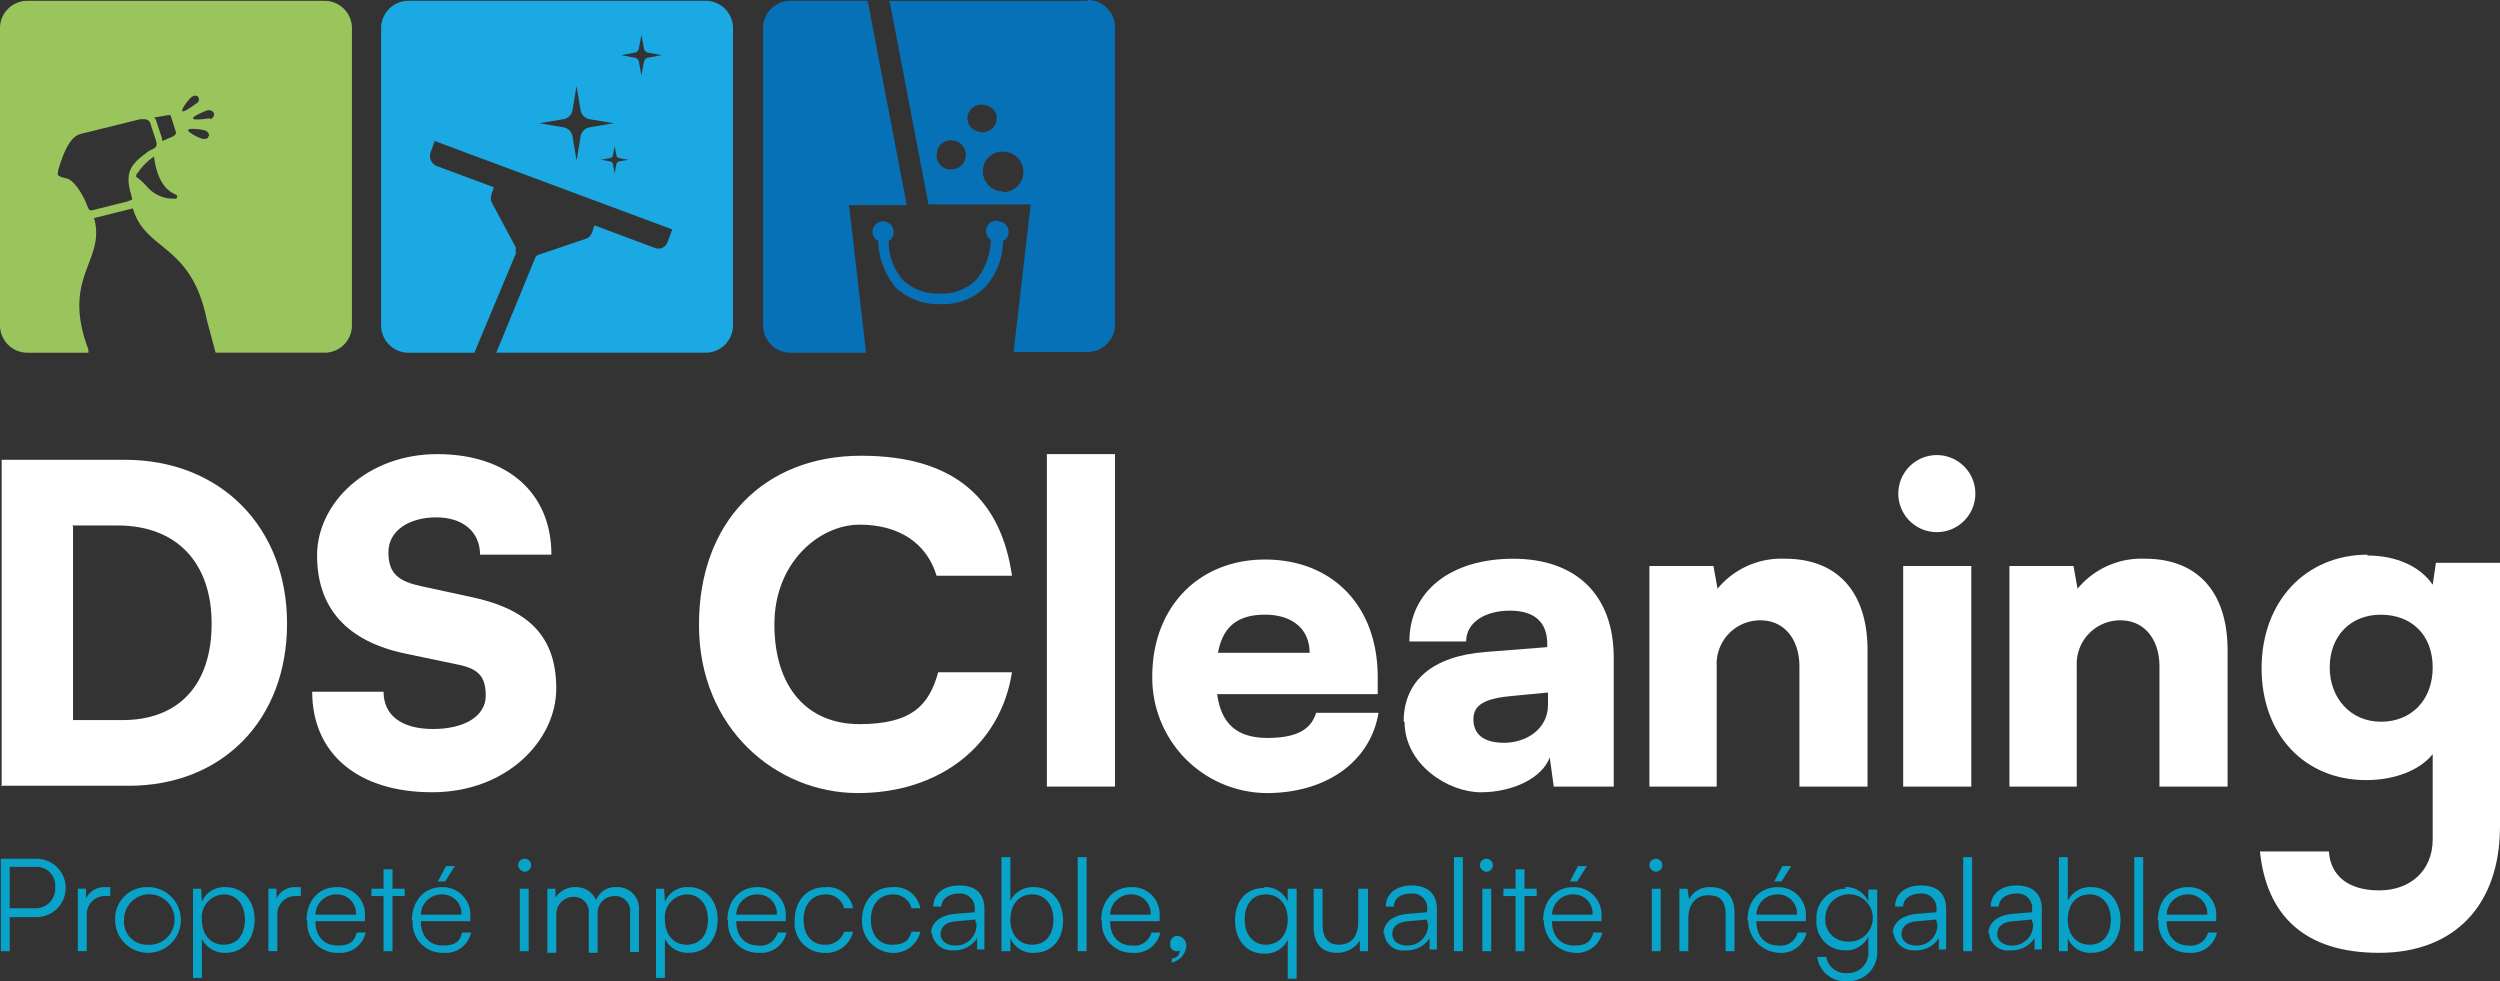
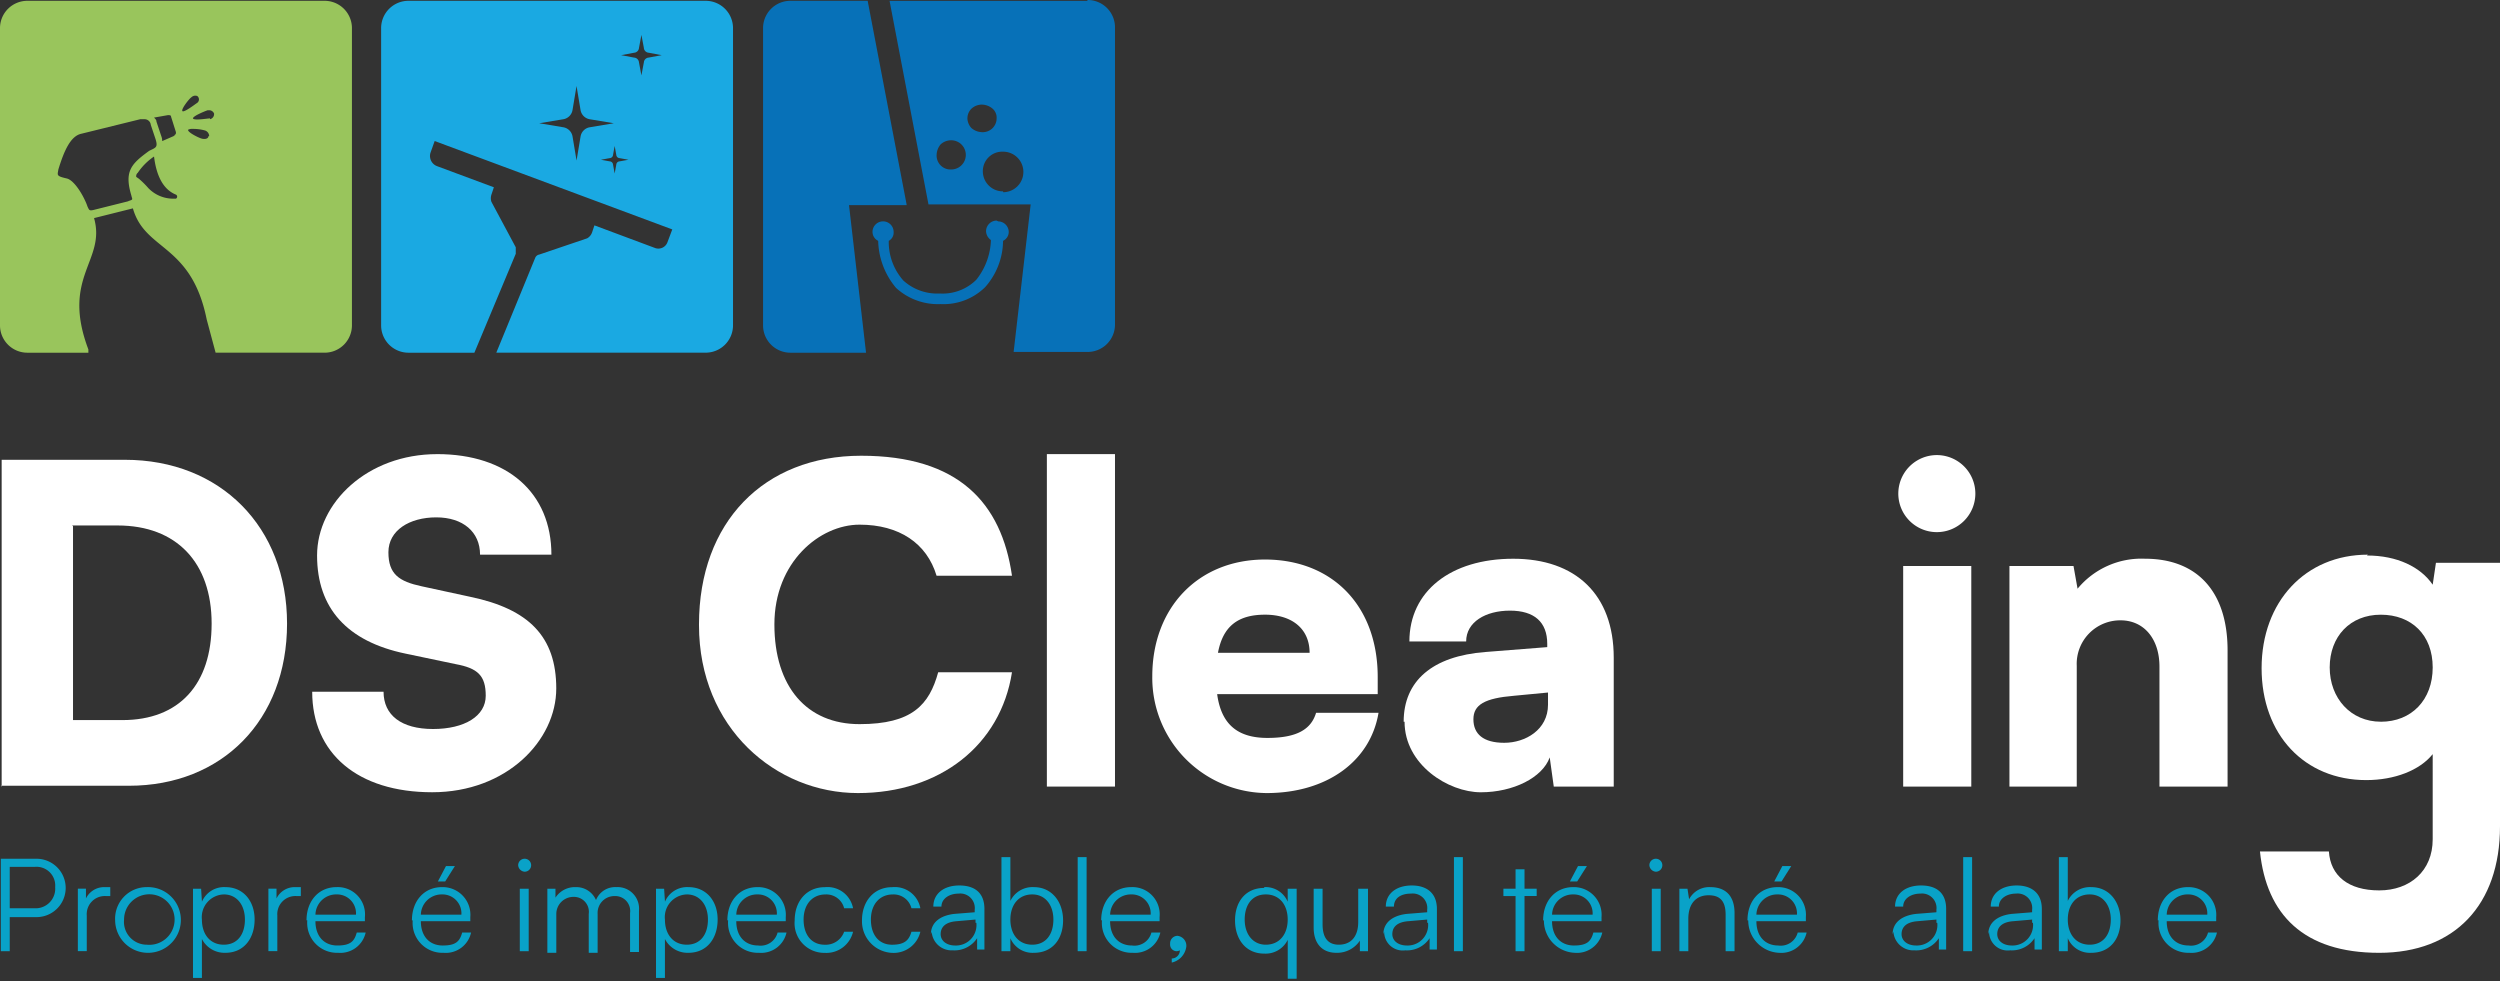
<svg xmlns="http://www.w3.org/2000/svg" width="296" height="116.173" viewBox="0 0 296 116.173">
  <rect x="0" y="0" width="296" height="116.173" fill="#333333" stroke="none" />
  <g id="Groupe_1579" data-name="Groupe 1579" transform="translate(-656 -9667)">
    <g id="Groupe_1" data-name="Groupe 1" transform="translate(656.096 9768.483)">
      <path id="Tracé_1" data-name="Tracé 1" d="M44.556,156.413v4.032H43.5V149.5h4.224a3.456,3.456,0,0,1,0,6.913H44.556Zm0-5.953v4.9h2.88a2.319,2.319,0,0,0,2.5-2.5,2.219,2.219,0,0,0-2.4-2.4h-2.88Z" transform="translate(-43.5 -149.308)" fill="#09a2c8" />
      <path id="Tracé_2" data-name="Tracé 2" d="M56.84,154.056h-.576a2.143,2.143,0,0,0-2.208,2.3v4.224H53v-7.393h.96v1.152A2.4,2.4,0,0,1,56.168,153h.672v1.056Z" transform="translate(-43.879 -149.448)" fill="#09a2c8" />
      <path id="Tracé_3" data-name="Tracé 3" d="M61.344,153a3.891,3.891,0,1,1-3.744,3.936A3.738,3.738,0,0,1,61.344,153Zm0,6.817a2.992,2.992,0,1,0-2.688-2.976A2.705,2.705,0,0,0,61.344,159.817Z" transform="translate(-44.063 -149.448)" fill="#09a2c8" />
      <path id="Tracé_4" data-name="Tracé 4" d="M67.2,153.192h.96l.1,1.536A2.846,2.846,0,0,1,71.04,153c2.112,0,3.456,1.632,3.456,3.84s-1.248,3.936-3.456,3.936a3.01,3.01,0,0,1-2.784-1.632v4.609H67.2V153.1Zm3.648,6.625c1.632,0,2.5-1.248,2.5-2.976s-.96-2.976-2.5-2.976a2.689,2.689,0,0,0-2.592,2.976C68.256,158.569,69.216,159.817,70.848,159.817Z" transform="translate(-44.446 -149.448)" fill="#09a2c8" />
      <path id="Tracé_5" data-name="Tracé 5" d="M80.34,154.056h-.576a2.143,2.143,0,0,0-2.208,2.3v4.224H76.5v-7.393h.96v1.152A2.4,2.4,0,0,1,79.668,153h.672v1.056Z" transform="translate(-44.817 -149.448)" fill="#09a2c8" />
      <path id="Tracé_6" data-name="Tracé 6" d="M81.2,156.936c0-2.3,1.44-3.936,3.552-3.936a3.229,3.229,0,0,1,3.36,3.552v.48H82.256c0,1.824,1.056,2.88,2.592,2.88s2.016-.48,2.3-1.536h1.056a3.07,3.07,0,0,1-3.264,2.4,3.531,3.531,0,0,1-3.648-3.84Zm1.056-.672h4.8a2.244,2.244,0,0,0-2.3-2.4A2.457,2.457,0,0,0,82.256,156.264Z" transform="translate(-45.004 -149.448)" fill="#09a2c8" />
-       <path id="Tracé_7" data-name="Tracé 7" d="M90.64,160.5v-6.529H89.2V153.1h1.44v-2.3H91.7v2.3h1.44v.864H91.7V160.5Z" transform="translate(-45.323 -149.36)" fill="#09a2c8" />
      <path id="Tracé_8" data-name="Tracé 8" d="M94.2,156.833c0-2.3,1.44-3.936,3.552-3.936a3.279,3.279,0,0,1,3.36,3.552v.48H95.256c0,1.824,1.056,2.88,2.592,2.88s2.016-.48,2.3-1.536h1.056a3.07,3.07,0,0,1-3.264,2.4,3.531,3.531,0,0,1-3.648-3.84Zm1.056-.672h4.8a2.244,2.244,0,0,0-2.3-2.4A2.457,2.457,0,0,0,95.256,156.161Zm2.88-3.936h-.864l.96-1.824h1.056Z" transform="translate(-45.523 -149.344)" fill="#09a2c8" />
      <path id="Tracé_9" data-name="Tracé 9" d="M107.3,150.268a.768.768,0,1,1,.768.768A.826.826,0,0,1,107.3,150.268Zm.192,2.784h1.056v7.393h-1.056Z" transform="translate(-46.045 -149.308)" fill="#09a2c8" />
      <path id="Tracé_10" data-name="Tracé 10" d="M110.9,160.585v-7.393h.96v1.056a2.749,2.749,0,0,1,2.4-1.248,2.531,2.531,0,0,1,2.4,1.536,2.441,2.441,0,0,1,2.4-1.536,2.547,2.547,0,0,1,2.688,2.784v4.9h-1.056v-4.609a1.772,1.772,0,0,0-1.824-2.016,1.992,1.992,0,0,0-2.016,2.112v4.609H115.8v-4.609a1.772,1.772,0,0,0-1.824-2.016,2.028,2.028,0,0,0-2.016,2.016v4.609H110.9Z" transform="translate(-46.189 -149.448)" fill="#09a2c8" />
      <path id="Tracé_11" data-name="Tracé 11" d="M124.3,153.192h.96l.1,1.536A2.846,2.846,0,0,1,128.14,153c2.112,0,3.456,1.632,3.456,3.84s-1.248,3.936-3.456,3.936a3.01,3.01,0,0,1-2.784-1.632v4.609H124.3V153.1Zm3.648,6.625c1.632,0,2.5-1.248,2.5-2.976s-.96-2.976-2.5-2.976a2.689,2.689,0,0,0-2.592,2.976C125.356,158.569,126.316,159.817,127.948,159.817Z" transform="translate(-46.724 -149.448)" fill="#09a2c8" />
      <path id="Tracé_12" data-name="Tracé 12" d="M133.1,156.936c0-2.3,1.44-3.936,3.552-3.936a3.279,3.279,0,0,1,3.36,3.552v.48h-5.857c0,1.824,1.056,2.88,2.592,2.88a2.072,2.072,0,0,0,2.3-1.536h1.056a3.07,3.07,0,0,1-3.264,2.4,3.531,3.531,0,0,1-3.648-3.84Zm1.056-.672h4.8a2.244,2.244,0,0,0-2.3-2.4A2.457,2.457,0,0,0,134.156,156.264Z" transform="translate(-47.075 -149.448)" fill="#09a2c8" />
      <path id="Tracé_13" data-name="Tracé 13" d="M145.048,153a3.077,3.077,0,0,1,3.264,2.5h-1.056a2.17,2.17,0,0,0-2.208-1.632c-1.536,0-2.592,1.152-2.592,2.976s.96,2.976,2.5,2.976a2.315,2.315,0,0,0,2.3-1.536h1.056a3.25,3.25,0,0,1-3.36,2.5,3.51,3.51,0,0,1-3.552-3.84c0-2.3,1.44-3.936,3.552-3.936Z" transform="translate(-47.406 -149.448)" fill="#09a2c8" />
      <path id="Tracé_14" data-name="Tracé 14" d="M153.348,153a3.077,3.077,0,0,1,3.264,2.5h-1.056a2.17,2.17,0,0,0-2.208-1.632c-1.536,0-2.592,1.152-2.592,2.976s.96,2.976,2.5,2.976,2.016-.576,2.3-1.536h1.056a3.25,3.25,0,0,1-3.36,2.5,3.738,3.738,0,0,1-3.552-3.84c0-2.3,1.44-3.936,3.552-3.936Z" transform="translate(-47.737 -149.448)" fill="#09a2c8" />
      <path id="Tracé_15" data-name="Tracé 15" d="M158.2,158.561c0-1.344,1.056-2.208,2.784-2.4l2.4-.192v-.288a1.719,1.719,0,0,0-1.92-1.92c-1.056,0-2.016.576-2.016,1.536h-.96c0-1.536,1.248-2.5,3.072-2.5s2.976.864,2.976,2.784v4.8h-.864v-1.344a3.2,3.2,0,0,1-2.88,1.44,2.363,2.363,0,0,1-2.5-2.208Zm5.281-1.344v-.384l-2.208.192c-1.44.1-1.92.768-1.92,1.536s.672,1.344,1.728,1.344a2.424,2.424,0,0,0,2.5-2.688Z" transform="translate(-48.076 -149.44)" fill="#09a2c8" />
      <path id="Tracé_16" data-name="Tracé 16" d="M166.9,160.437V149.3h1.056v5.185a2.913,2.913,0,0,1,2.784-1.632c2.112,0,3.456,1.728,3.456,3.936s-1.248,3.84-3.456,3.84a2.846,2.846,0,0,1-2.784-1.728v1.536Zm3.648-.768c1.632,0,2.5-1.248,2.5-2.976s-.96-2.976-2.5-2.976c-1.632,0-2.592,1.248-2.592,2.976S168.916,159.669,170.548,159.669Z" transform="translate(-48.423 -149.3)" fill="#09a2c8" />
      <path id="Tracé_17" data-name="Tracé 17" d="M176.3,160.437V149.3h1.056v11.137Z" transform="translate(-48.798 -149.3)" fill="#09a2c8" />
      <path id="Tracé_18" data-name="Tracé 18" d="M179.2,156.936c0-2.3,1.44-3.936,3.552-3.936a3.229,3.229,0,0,1,3.36,3.552v.48h-5.857c0,1.824,1.056,2.88,2.592,2.88a2.072,2.072,0,0,0,2.3-1.536h1.056a3.07,3.07,0,0,1-3.264,2.4,3.531,3.531,0,0,1-3.648-3.84Zm1.056-.672h4.8a2.244,2.244,0,0,0-2.3-2.4A2.457,2.457,0,0,0,180.256,156.264Z" transform="translate(-48.914 -149.448)" fill="#09a2c8" />
      <path id="Tracé_19" data-name="Tracé 19" d="M187.892,162.264v-.576a.962.962,0,0,0,.96-.96.993.993,0,0,1-.384.1.785.785,0,0,1-.768-.864.887.887,0,0,1,.864-.96,1.183,1.183,0,0,1,1.056,1.248,2.224,2.224,0,0,1-1.728,1.92Z" transform="translate(-49.253 -149.687)" fill="#09a2c8" />
      <path id="Tracé_20" data-name="Tracé 20" d="M199.156,153a2.846,2.846,0,0,1,2.784,1.728v-1.536H203v10.657h-1.056v-4.609a2.913,2.913,0,0,1-2.784,1.632c-2.208,0-3.456-1.728-3.456-3.936s1.248-3.84,3.456-3.84Zm.192,6.817c1.632,0,2.592-1.248,2.592-2.976s-.96-2.976-2.592-2.976-2.5,1.248-2.5,2.976S197.812,159.817,199.348,159.817Z" transform="translate(-49.572 -149.448)" fill="#09a2c8" />
      <path id="Tracé_21" data-name="Tracé 21" d="M211.833,153.2v7.393h-.96v-1.248a3.239,3.239,0,0,1-2.784,1.44c-1.728,0-2.688-1.152-2.688-2.976V153.2h1.056v4.224c0,1.728.768,2.4,1.92,2.4,1.44,0,2.3-.96,2.3-2.688V153.2h1.056Z" transform="translate(-49.959 -149.456)" fill="#09a2c8" />
      <path id="Tracé_22" data-name="Tracé 22" d="M214,158.561c0-1.344,1.056-2.208,2.784-2.4l2.4-.192v-.288a1.719,1.719,0,0,0-1.92-1.92c-1.248,0-2.016.576-2.016,1.536h-.96c0-1.536,1.248-2.5,3.072-2.5,1.728,0,2.976.864,2.976,2.784v4.8h-.864v-1.344a3.2,3.2,0,0,1-2.88,1.44,2.2,2.2,0,0,1-2.5-2.208Zm5.185-1.344v-.384l-2.208.192c-1.44.1-1.92.768-1.92,1.536s.672,1.344,1.728,1.344a2.424,2.424,0,0,0,2.5-2.688Z" transform="translate(-50.302 -149.44)" fill="#09a2c8" />
      <path id="Tracé_23" data-name="Tracé 23" d="M222.7,160.437V149.3h1.056v11.137Z" transform="translate(-50.649 -149.3)" fill="#09a2c8" />
-       <path id="Tracé_24" data-name="Tracé 24" d="M225.9,150.268a.768.768,0,1,1,.768.768A.826.826,0,0,1,225.9,150.268Zm.288,2.784h1.056v7.393h-1.056Z" transform="translate(-50.777 -149.308)" fill="#09a2c8" />
      <path id="Tracé_25" data-name="Tracé 25" d="M230.24,160.5v-6.529H228.8V153.1h1.44v-2.3H231.3v2.3h1.44v.864H231.3V160.5Z" transform="translate(-50.893 -149.36)" fill="#09a2c8" />
      <path id="Tracé_26" data-name="Tracé 26" d="M233.7,156.833c0-2.3,1.44-3.936,3.552-3.936a3.279,3.279,0,0,1,3.36,3.552v.48h-5.857c0,1.824,1.056,2.88,2.592,2.88s2.016-.48,2.3-1.536h1.056a3.07,3.07,0,0,1-3.264,2.4,3.815,3.815,0,0,1-3.648-3.84Zm1.056-.672h4.8a2.244,2.244,0,0,0-2.3-2.4A2.457,2.457,0,0,0,234.756,156.161Zm2.976-3.936h-.864l.96-1.824h1.056l-1.152,1.824Z" transform="translate(-51.088 -149.344)" fill="#09a2c8" />
      <path id="Tracé_27" data-name="Tracé 27" d="M246.8,150.268a.768.768,0,1,1,.768.768A.826.826,0,0,1,246.8,150.268Zm.288,2.784h1.056v7.393h-1.056Z" transform="translate(-51.611 -149.308)" fill="#09a2c8" />
      <path id="Tracé_28" data-name="Tracé 28" d="M250.5,160.585v-7.393h.96l.192,1.248a2.683,2.683,0,0,1,2.5-1.44c2.016,0,2.88,1.248,2.88,3.072v4.512h-1.056v-4.32c0-1.728-.768-2.3-2.016-2.3-1.536,0-2.4,1.056-2.4,2.784v3.84H250.5Z" transform="translate(-51.758 -149.448)" fill="#09a2c8" />
      <path id="Tracé_29" data-name="Tracé 29" d="M258.9,156.833c0-2.3,1.44-3.936,3.552-3.936a3.279,3.279,0,0,1,3.36,3.552v.48h-5.857c0,1.824,1.056,2.88,2.592,2.88a2.072,2.072,0,0,0,2.3-1.536h1.056a3.07,3.07,0,0,1-3.264,2.4,3.815,3.815,0,0,1-3.648-3.84Zm1.056-.672h4.8a2.244,2.244,0,0,0-2.3-2.4A2.457,2.457,0,0,0,259.956,156.161Zm2.976-3.936h-.864l.96-1.824h1.056Z" transform="translate(-52.094 -149.344)" fill="#09a2c8" />
-       <path id="Tracé_30" data-name="Tracé 30" d="M270.76,153a2.846,2.846,0,0,1,2.784,1.728v-1.44H274.6v7.2a3.4,3.4,0,0,1-3.552,3.648,3.309,3.309,0,0,1-3.552-2.88h1.056a2.345,2.345,0,0,0,2.5,1.92,2.4,2.4,0,0,0,2.5-2.592v-1.728a2.914,2.914,0,0,1-2.784,1.632,3.356,3.356,0,0,1-3.36-3.648,3.431,3.431,0,0,1,3.456-3.648Zm.1,6.433a2.808,2.808,0,1,0-2.4-2.784,2.555,2.555,0,0,0,2.5,2.784Z" transform="translate(-52.433 -149.448)" fill="#09a2c8" />
      <path id="Tracé_31" data-name="Tracé 31" d="M276.8,158.561c0-1.344,1.056-2.208,2.784-2.4l2.4-.192v-.288a1.719,1.719,0,0,0-1.92-1.92c-1.056,0-2.016.576-2.016,1.536h-.96c0-1.536,1.248-2.5,3.072-2.5s2.976.864,2.976,2.784v4.8h-.864v-1.344a3.2,3.2,0,0,1-2.88,1.44,2.363,2.363,0,0,1-2.5-2.208Zm5.185-1.344v-.384l-2.208.192c-1.44.1-1.92.768-1.92,1.536s.672,1.344,1.728,1.344a2.424,2.424,0,0,0,2.5-2.688Z" transform="translate(-52.808 -149.44)" fill="#09a2c8" />
      <path id="Tracé_32" data-name="Tracé 32" d="M285.5,160.437V149.3h1.056v11.137Z" transform="translate(-53.155 -149.3)" fill="#09a2c8" />
      <path id="Tracé_33" data-name="Tracé 33" d="M288.6,158.561c0-1.344,1.056-2.208,2.784-2.4l2.4-.192v-.288a1.719,1.719,0,0,0-1.92-1.92c-1.056,0-2.016.576-2.016,1.536h-.96c0-1.536,1.248-2.5,3.072-2.5,1.728,0,2.976.864,2.976,2.784v4.8h-.864v-1.344a3.2,3.2,0,0,1-2.88,1.44,2.2,2.2,0,0,1-2.5-2.208Zm5.185-1.344v-.384l-2.208.192c-1.44.1-1.92.768-1.92,1.536s.672,1.344,1.728,1.344a2.424,2.424,0,0,0,2.5-2.688Z" transform="translate(-53.279 -149.44)" fill="#09a2c8" />
      <path id="Tracé_34" data-name="Tracé 34" d="M297.3,160.437V149.3h1.056v5.185a2.913,2.913,0,0,1,2.784-1.632c2.112,0,3.456,1.728,3.456,3.936s-1.248,3.84-3.456,3.84a2.846,2.846,0,0,1-2.784-1.728v1.536Zm3.648-.768c1.632,0,2.5-1.248,2.5-2.976s-.96-2.976-2.5-2.976c-1.632,0-2.592,1.248-2.592,2.976S299.316,159.669,300.948,159.669Z" transform="translate(-53.626 -149.3)" fill="#09a2c8" />
-       <path id="Tracé_35" data-name="Tracé 35" d="M306.6,160.437V149.3h1.056v11.137Z" transform="translate(-53.997 -149.3)" fill="#09a2c8" />
      <path id="Tracé_36" data-name="Tracé 36" d="M309.5,156.936c0-2.3,1.44-3.936,3.552-3.936a3.279,3.279,0,0,1,3.36,3.552v.48h-5.857c0,1.824,1.056,2.88,2.592,2.88a2.072,2.072,0,0,0,2.3-1.536h1.056a3.07,3.07,0,0,1-3.264,2.4,3.531,3.531,0,0,1-3.648-3.84Zm1.056-.672h4.8a2.244,2.244,0,0,0-2.3-2.4A2.457,2.457,0,0,0,310.556,156.264Z" transform="translate(-54.112 -149.448)" fill="#09a2c8" />
    </g>
    <g id="Groupe_2" data-name="Groupe 2" transform="translate(746.346 9667)">
      <path id="Tracé_37" data-name="Tracé 37" d="M176.527,43.7H153.1l4.608,24.1h12.1L167.79,85.269h8.737A3.237,3.237,0,0,0,179.791,82V46.864a3.237,3.237,0,0,0-3.264-3.264ZM160.4,63.666a1.646,1.646,0,0,1-1.728-1.728,2.022,2.022,0,0,1,.48-1.248,1.825,1.825,0,0,1,1.248-.48,1.728,1.728,0,0,1,0,3.456Zm1.92-6.049a1.59,1.59,0,0,1,.48-1.152,1.825,1.825,0,0,1,1.248-.48,2.022,2.022,0,0,1,1.248.48,1.4,1.4,0,0,1,.48,1.152,1.642,1.642,0,0,1-1.728,1.632,2.022,2.022,0,0,1-1.248-.48A1.771,1.771,0,0,1,162.317,57.618Zm4.224,8.641a2.377,2.377,0,0,1-2.4-2.4,2.3,2.3,0,0,1,2.4-2.3,2.4,2.4,0,0,1,0,4.8Z" transform="translate(-138.122 -43.6)" fill="#0771b8" />
      <path id="Tracé_38" data-name="Tracé 38" d="M154.494,67.8l-4.609-24.1h-9.121a3.237,3.237,0,0,0-3.264,3.264V82.1a3.237,3.237,0,0,0,3.264,3.264h8.929l-2.016-17.474h6.817Z" transform="translate(-137.5 -43.604)" fill="#0771b8" />
      <path id="Tracé_39" data-name="Tracé 39" d="M165.69,70.8a1.271,1.271,0,0,0-1.248,1.248,1.327,1.327,0,0,0,.576,1.056,7.94,7.94,0,0,1-1.728,4.7,5.646,5.646,0,0,1-4.32,1.632,5.962,5.962,0,0,1-4.32-1.536,6.87,6.87,0,0,1-1.728-4.7,1.1,1.1,0,0,0,.576-1.056,1.248,1.248,0,1,0-2.5,0,1.181,1.181,0,0,0,.672,1.056,8.982,8.982,0,0,0,2.112,5.569,7.326,7.326,0,0,0,5.281,1.92,7.014,7.014,0,0,0,5.281-2.016,8.394,8.394,0,0,0,2.112-5.473,1.181,1.181,0,0,0,.672-1.056,1.271,1.271,0,0,0-1.248-1.248Z" transform="translate(-138.039 -44.685)" fill="#0771b8" />
    </g>
    <path id="Tracé_40" data-name="Tracé 40" d="M128.8,43.7H93.664A3.237,3.237,0,0,0,90.4,46.964V82.1a3.237,3.237,0,0,0,3.264,3.264h7.777l4.9-11.713h0v-.768l-2.88-5.377a1.332,1.332,0,0,1,0-.864l.288-.864-6.721-2.5a1.284,1.284,0,0,1-.768-1.632l.48-1.344,28.131,10.465-.576,1.536a1.142,1.142,0,0,1-1.44.672l-7.2-2.688-.288.864a1.291,1.291,0,0,1-.576.672l-5.665,1.92a.638.638,0,0,0-.48.384l-4.609,11.233H128.8a3.237,3.237,0,0,0,3.264-3.264V46.964A3.237,3.237,0,0,0,128.8,43.7ZM114.019,59.734l-.48,2.88-.48-2.88A1.33,1.33,0,0,0,112,58.678l-2.88-.48,2.88-.48a1.33,1.33,0,0,0,1.056-1.056l.48-2.88.48,2.88a1.33,1.33,0,0,0,1.056,1.056l2.88.48-2.88.48A1.33,1.33,0,0,0,114.019,59.734Zm4.608,2.976a.413.413,0,0,0-.384.384l-.192,1.056-.192-1.056a.413.413,0,0,0-.384-.384l-1.056-.192,1.056-.192a.413.413,0,0,0,.384-.384l.192-1.056.192,1.056a.413.413,0,0,0,.384.384l1.056.192Zm3.456-12.289a.619.619,0,0,0-.576.576l-.288,1.536L120.931,51a.62.62,0,0,0-.576-.576l-1.536-.288,1.536-.288a.619.619,0,0,0,.576-.576l.288-1.536.288,1.536a.619.619,0,0,0,.576.576l1.536.288Z" transform="translate(610.725 9623.396)" fill="#1aa9e2" />
    <path id="Tracé_41" data-name="Tracé 41" d="M81.8,43.7H46.664A3.237,3.237,0,0,0,43.4,46.964V82.1a3.237,3.237,0,0,0,3.264,3.264h7.2v-.384c-3.264-8.641,2.112-10.465.672-15.554l2.3-.576,2.3-.576c1.44,5.089,6.913,4.128,8.737,13.153l1.056,3.936H81.8A3.237,3.237,0,0,0,85.069,82.1V46.964A3.237,3.237,0,0,0,81.8,43.7ZM58.666,67.415l-4.224,1.056c-.48.1-.48,0-.672-.384-.384-1.152-1.536-3.168-2.5-3.36-1.248-.288-1.056-.384-.96-1.056.672-2.208,1.44-3.936,2.688-4.224l7.009-1.728h.48a.742.742,0,0,1,.768.672l.576,1.728c.288.96,0,.96-.768,1.344-2.112,1.536-2.976,2.4-2.112,5.281.1.48.288.48-.384.672Zm5.377-.288h-.1a4.087,4.087,0,0,1-2.976-1.248,10.951,10.951,0,0,0-1.056-1.056c-.1-.1-.288-.192-.384-.288a.529.529,0,0,1,.192-.48,7.1,7.1,0,0,1,1.92-1.92c.288,2.4,1.152,3.936,2.592,4.512a.272.272,0,0,1,0,.48Zm.1-7.489L62.6,60.31a1.427,1.427,0,0,0-.1-.576h0l-.576-1.728h0c0-.192-.1-.288-.288-.48l1.632-.288h.1c.1,0,.288,0,.288.192l.576,1.824c0,.192,0,.288-.288.384ZM65,56.757c-.192-.192.768-1.44,1.056-1.632a.728.728,0,0,1,.384-.192c.192,0,.288,0,.384.1a.508.508,0,0,1-.1.768c-.288.192-1.536,1.152-1.728.96Zm3.072,2.976c0,.288-.384.384-.768.288s-1.728-.768-1.632-1.056a.993.993,0,0,1,.384-.1h.192a5.2,5.2,0,0,1,1.44.192.722.722,0,0,1,.48.672Zm.192-2.112h0c-.288,0-1.92.288-2.016,0,0-.288,1.44-.864,1.728-.96h.288a.638.638,0,0,1,.48.384.614.614,0,0,1-.48.672Z" transform="translate(612.6 9623.396)" fill="#99c55c" />
    <g id="Groupe_3" data-name="Groupe 3" transform="translate(656.096 9720.767)">
      <path id="Tracé_42" data-name="Tracé 42" d="M43.6,138.992V100.3H58.19c11.329,0,19.2,7.969,19.2,19.394s-7.681,19.2-18.722,19.2H43.5Zm8.449-30.819v22.946H57.9c6.721,0,10.561-4.224,10.561-11.425s-4.128-11.617-11.137-11.617H51.949Z" transform="translate(-43.5 -99.628)" fill="#fff" />
      <path id="Tracé_43" data-name="Tracé 43" d="M96.686,99.6c8.353,0,13.537,4.609,13.537,11.905h-8.449c0-2.688-2.016-4.416-5.185-4.416s-5.665,1.536-5.665,4.128,1.248,3.456,3.936,4.032l5.761,1.248c6.913,1.44,10.177,4.7,10.177,10.849s-5.857,12.289-14.69,12.289S81.9,135.028,81.9,127.731h8.449c0,2.784,2.112,4.416,5.857,4.416s6.241-1.536,6.241-3.936-.96-3.264-3.552-3.744l-5.953-1.248c-6.913-1.44-10.465-5.377-10.465-11.617s5.953-12,14.21-12Z" transform="translate(-45.032 -99.6)" fill="#fff" />
      <path id="Tracé_44" data-name="Tracé 44" d="M129.6,119.77c0-12.1,7.681-19.97,19.2-19.97s16.61,5.569,17.858,14.21h-8.929c-1.152-3.84-4.416-6.049-9.121-6.049s-10.081,4.416-10.081,11.809,3.84,11.809,10.081,11.809,8.257-2.3,9.313-6.145h8.737c-1.344,8.641-8.545,14.306-18.242,14.306S129.6,132.06,129.6,119.866Z" transform="translate(-46.935 -99.608)" fill="#fff" />
      <path id="Tracé_45" data-name="Tracé 45" d="M172.5,138.964V99.6h8.065v39.364Z" transform="translate(-48.647 -99.6)" fill="#fff" />
      <path id="Tracé_46" data-name="Tracé 46" d="M185.5,126.426c0-8.161,5.473-13.826,13.345-13.826s13.345,5.377,13.345,13.921v2.016h-19.01c.48,3.552,2.4,5.185,5.953,5.185s5.185-1.056,5.761-2.976h7.393c-.96,5.761-6.145,9.505-13.249,9.505A13.645,13.645,0,0,1,185.5,126.425Zm7.777-2.784h10.849c0-2.784-2.016-4.512-5.281-4.512S193.853,120.569,193.277,123.641Z" transform="translate(-49.165 -100.119)" fill="#fff" />
      <path id="Tracé_47" data-name="Tracé 47" d="M216.5,131.8c0-4.8,3.36-7.777,9.7-8.257l7.3-.576v-.384c0-2.592-1.536-3.936-4.416-3.936s-5.185,1.344-5.185,3.648h-6.721c0-5.953,4.9-9.793,12.289-9.793s11.905,4.224,11.905,11.713v15.266h-7.1l-.48-3.456c-.864,2.4-4.32,4.128-8.161,4.128s-9.025-3.264-9.025-8.353Zm17.09-2.016v-1.44l-4.032.384c-3.456.288-4.8,1.056-4.8,2.784s1.152,2.784,3.648,2.784S233.59,132.758,233.59,129.782Z" transform="translate(-50.402 -100.115)" fill="#fff" />
-       <path id="Tracé_48" data-name="Tracé 48" d="M246.8,139.479V113.364h7.585l.48,2.688a9.808,9.808,0,0,1,7.969-3.552c6.241,0,9.793,3.936,9.793,10.849v16.13h-8.065v-14.21c0-3.264-1.824-5.473-4.609-5.473a5.15,5.15,0,0,0-5.185,5.377v14.306H246.7Z" transform="translate(-51.607 -100.115)" fill="#fff" />
      <path id="Tracé_49" data-name="Tracé 49" d="M277.5,104.213a4.561,4.561,0,0,1,9.121,0,4.561,4.561,0,1,1-9.121,0Zm.576,8.641h8.065v26.115h-8.065Z" transform="translate(-52.836 -99.604)" fill="#fff" />
      <path id="Tracé_50" data-name="Tracé 50" d="M291.2,139.479V113.364h7.585l.48,2.688a9.808,9.808,0,0,1,7.969-3.552c6.241,0,9.793,3.936,9.793,10.849v16.13h-8.065v-14.21c0-3.264-1.824-5.473-4.608-5.473a5.15,5.15,0,0,0-5.185,5.377v14.306H291.1Z" transform="translate(-53.378 -100.115)" fill="#fff" />
      <path id="Tracé_51" data-name="Tracé 51" d="M334.773,112.1c3.552,0,6.337,1.344,7.777,3.456l.384-2.592h7.585v31.2c0,9.313-5.377,14.978-14.306,14.978s-13.345-4.512-14.114-12h8.161c.192,2.88,2.3,4.609,5.953,4.609s6.337-2.3,6.337-6.049V135.619c-1.536,1.92-4.512,3.072-7.873,3.072-7.3,0-12.385-5.377-12.385-13.249S327.477,112,334.869,112Zm1.632,19.682c3.648,0,6.145-2.592,6.145-6.433s-2.5-6.241-6.145-6.241-6.049,2.592-6.049,6.241S332.853,131.778,336.406,131.778Z" transform="translate(-54.615 -100.095)" fill="#fff" />
    </g>
  </g>
</svg>